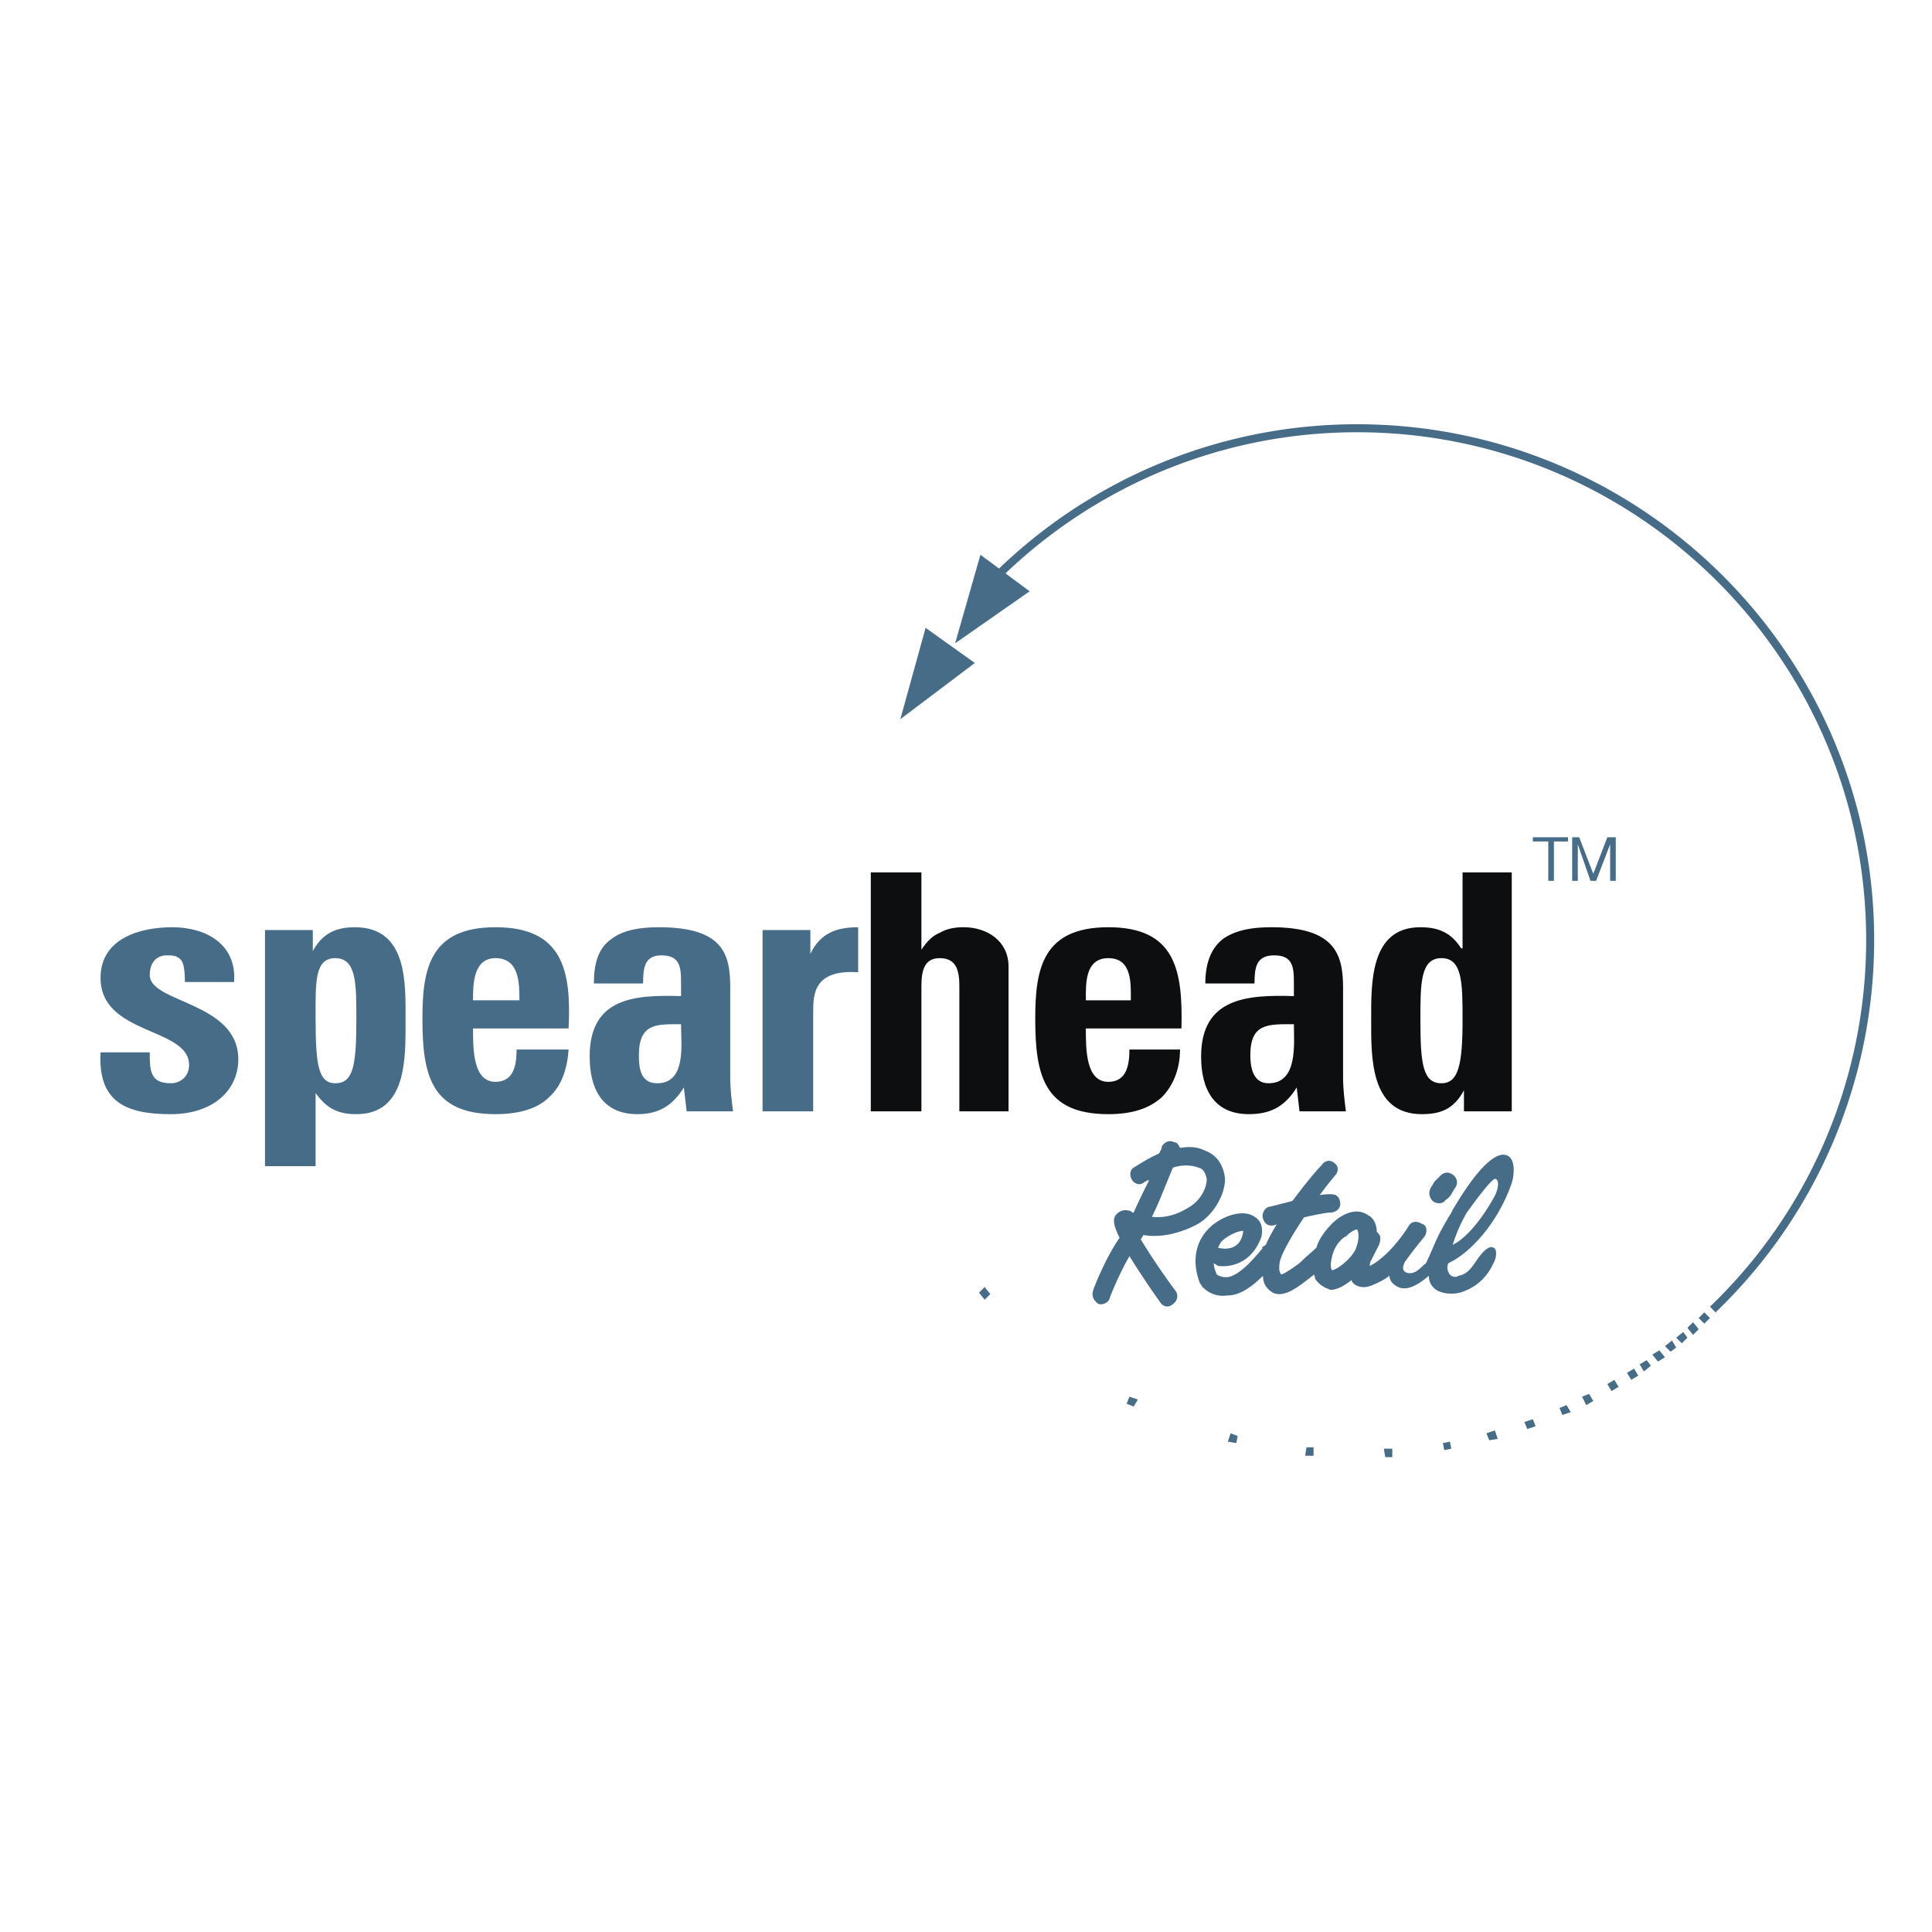
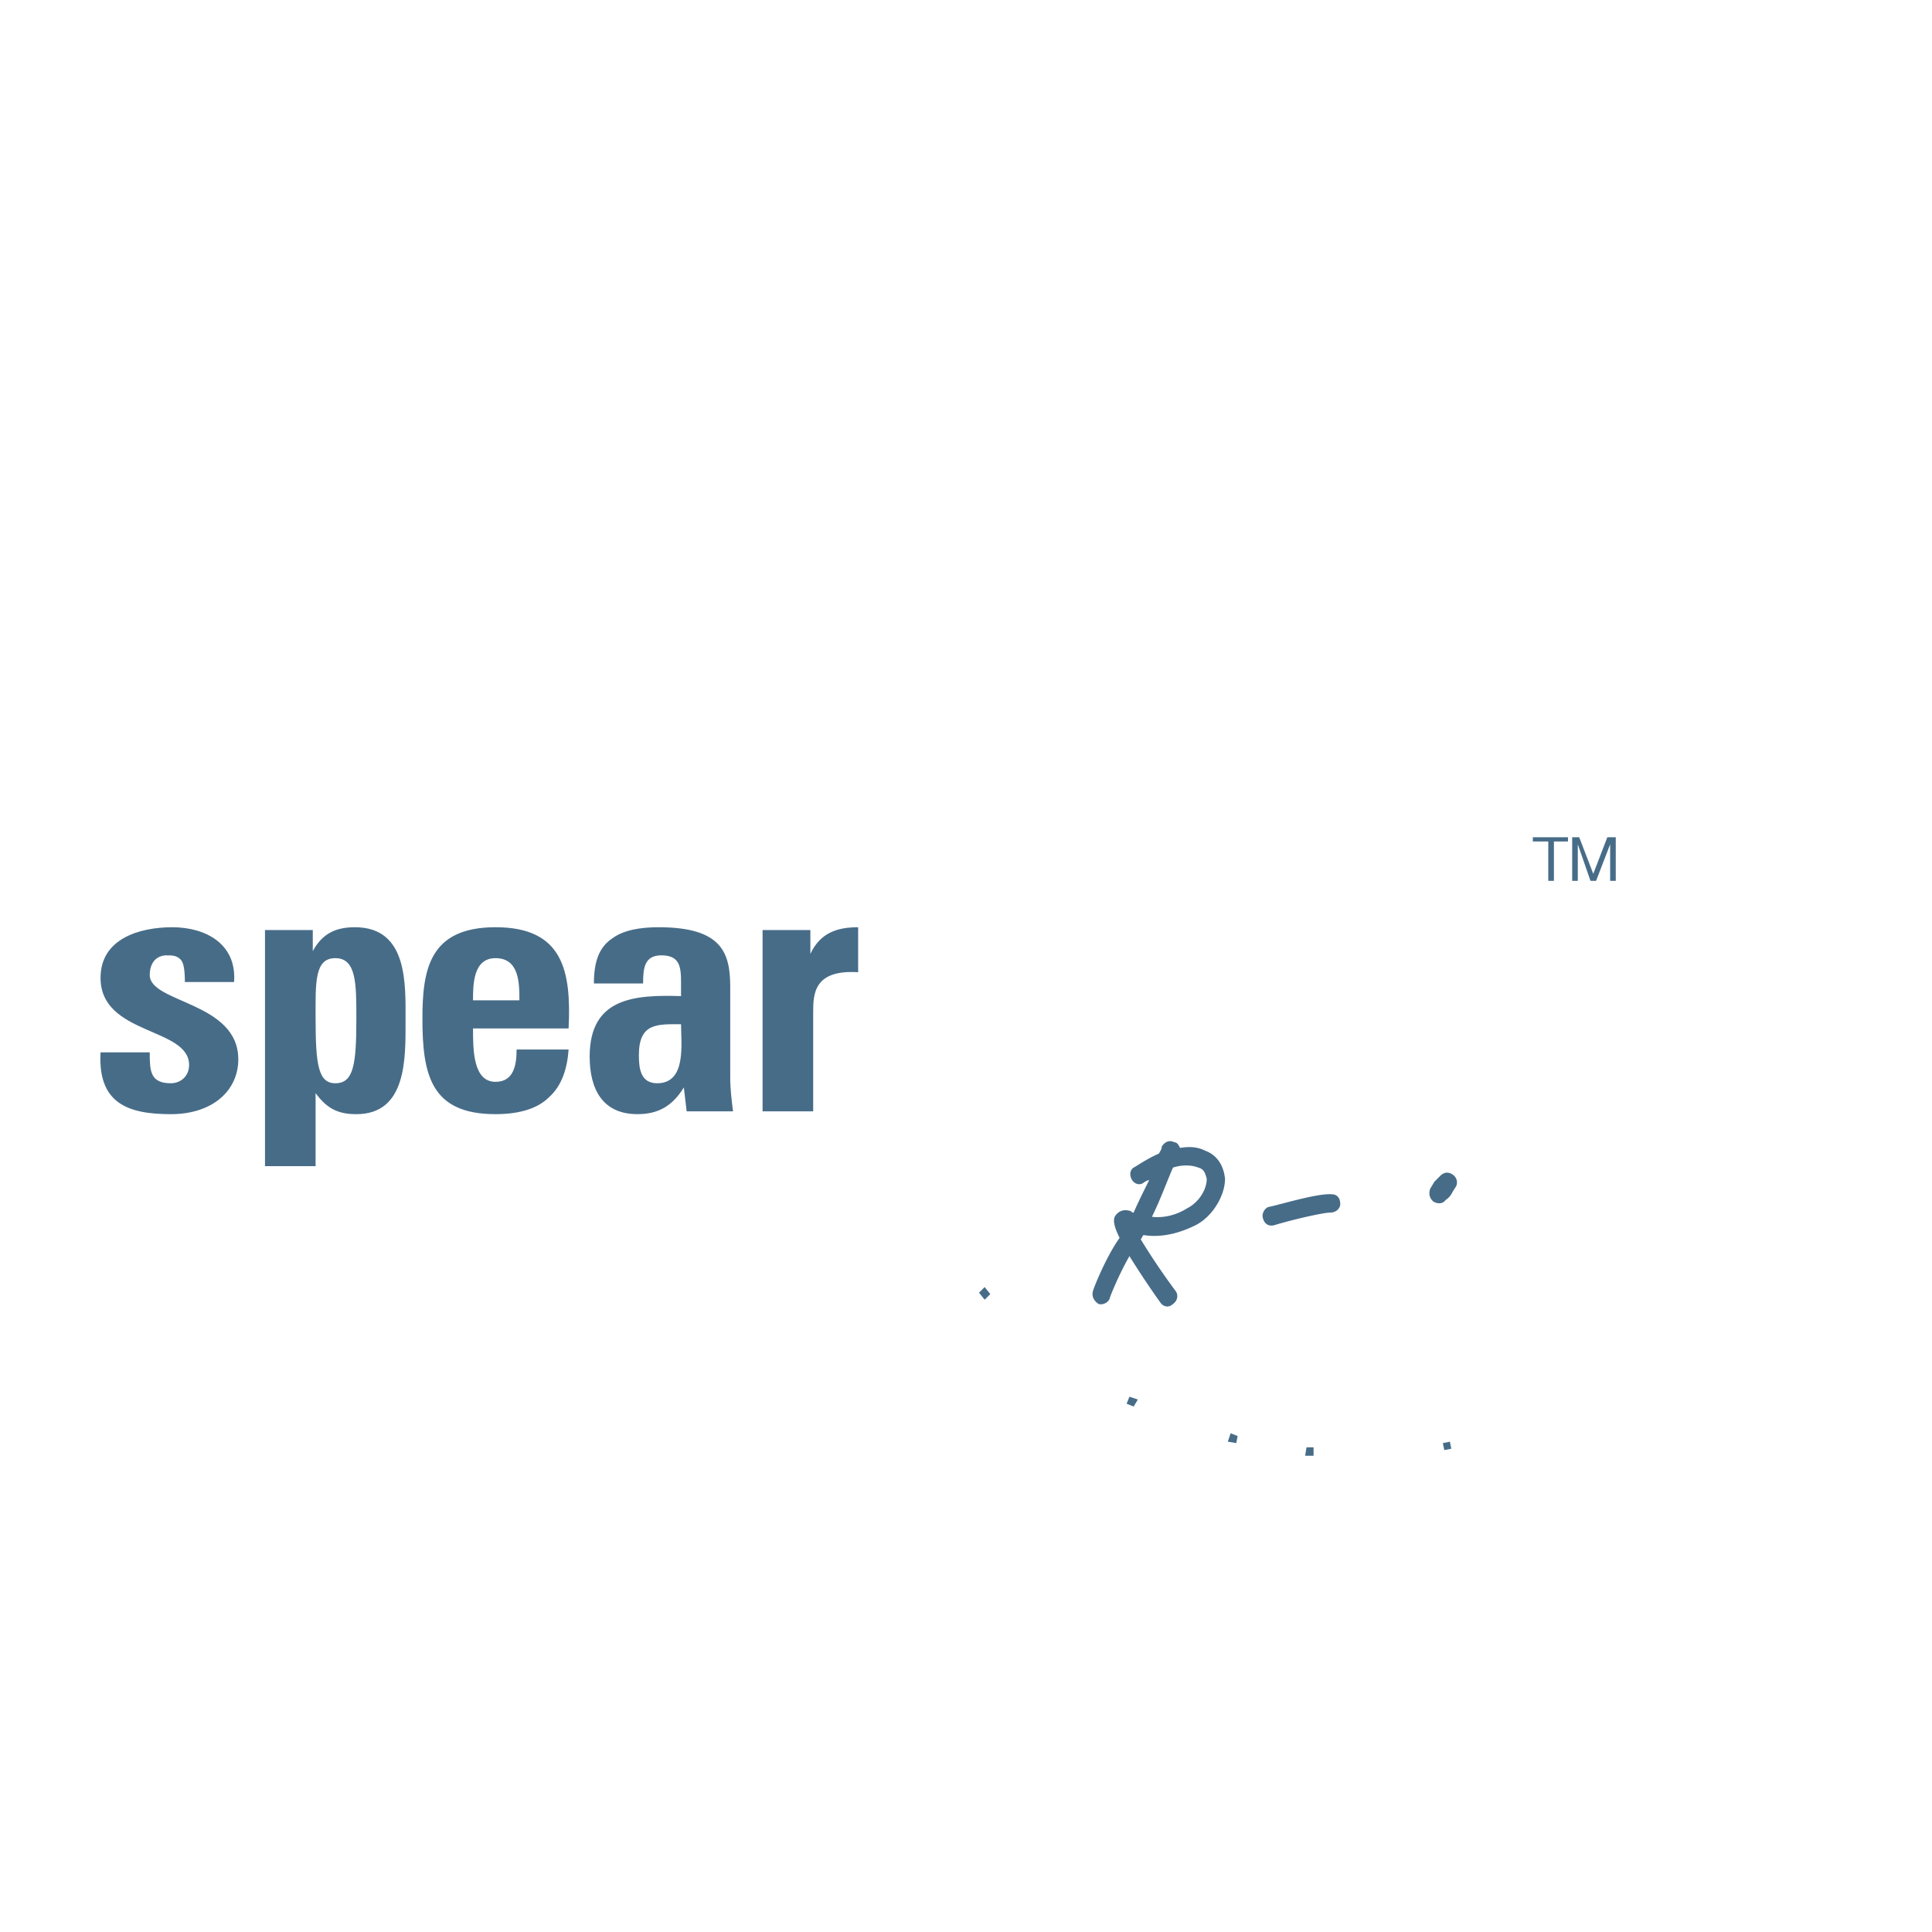
<svg xmlns="http://www.w3.org/2000/svg" width="2500" height="2500" viewBox="0 0 192.756 192.756">
-   <path fill-rule="evenodd" clip-rule="evenodd" fill="#fff" d="M0 0h192.756v192.756H0V0z" />
-   <path d="M170.605 130.365a50.526 50.526 0 0 0 11.533-16.691 50.748 50.748 0 0 0 4.049-19.902c0-13.974-5.697-26.629-14.883-35.792-9.203-9.176-21.908-14.854-35.902-14.854a50.553 50.553 0 0 0-19.762 4.002 51.017 51.017 0 0 0-16.695 11.443l-.57-.556a51.835 51.835 0 0 1 16.957-11.62 51.348 51.348 0 0 1 20.07-4.067c14.211 0 27.115 5.768 36.463 15.088 9.334 9.309 15.121 22.164 15.121 36.356 0 7.15-1.467 13.994-4.115 20.212a51.247 51.247 0 0 1-11.715 16.957l-.551-.576z" fill="#476c88" />
-   <path fill-rule="evenodd" clip-rule="evenodd" fill="#476c88" d="M98.238 129.672l-.56-.701.56-.561.563.701-.563.561zM113.104 140.33l-.702-.279.282-.703.841.281-.421.701zM123.342 143.977l-.842-.141.281-.842.701.281-.14.702zM131.055 145.238h-.842l.141-.842h.701v.842zM144.797 144.537l-.701.141-.141-.701.701-.141.141.701zM14.939 104.99c0 .842 0 1.684.281 2.244.28.561.841.842 1.823.842s1.823-.701 1.823-1.822c0-3.787-8.834-2.945-8.834-8.695 0-3.927 3.927-5.048 7.152-5.048 3.365 0 6.45 1.683 6.17 5.468h-4.908c0-1.262-.141-1.963-.421-2.243-.42-.42-.841-.42-1.402-.42-.981 0-1.683.701-1.683 1.964 0 2.803 8.835 2.664 8.835 8.412 0 3.086-2.524 5.469-6.731 5.469-4.348 0-7.292-1.121-7.012-6.17h4.907v-.001zM33.45 108.076c-1.683 0-1.963-1.822-1.963-6.451 0-3.506-.141-6.03 1.963-6.03s2.104 2.524 2.104 6.03c-.001 4.629-.281 6.451-2.104 6.451zm-7.012-15.285v23.559h5.049v-7.291c1.122 1.541 2.244 2.102 4.066 2.102 5.049 0 4.908-5.607 4.908-9.254s.281-9.396-5.048-9.396c-1.823 0-3.226.561-4.207 2.384v-2.104h-4.768zM47.193 99.803c0-1.543 0-4.208 2.244-4.208 2.384 0 2.384 2.524 2.384 4.208h-4.628zm9.536 2.804c.28-5.75-.561-10.097-7.292-10.097-6.591 0-7.292 4.207-7.292 9.115 0 5.609.841 9.535 7.292 9.535 2.384 0 4.207-.561 5.329-1.682 1.262-1.121 1.823-2.805 1.963-4.768h-5.188c0 1.543-.28 3.225-2.104 3.225-2.244 0-2.244-3.225-2.244-5.328h9.536zM67.948 102.186c0 1.963.561 5.891-2.384 5.891-1.683 0-1.823-1.543-1.823-2.805 0-3.225 1.823-3.086 4.207-3.086zm4.908-3.647c0-3.365-.702-6.029-7.152-6.029-1.823 0-3.506.28-4.628 1.122-1.263.841-1.823 2.244-1.823 4.487h4.908c0-1.543.14-2.804 1.823-2.804 1.823 0 1.963 1.122 1.963 2.664v1.402c-4.628-.139-9.116.141-9.116 6.031 0 3.225 1.262 5.748 4.768 5.748 2.104 0 3.506-.84 4.628-2.664l.28 2.385h4.627c-.14-1.121-.28-2.244-.28-3.365v-8.977h.002zM80.85 92.791v2.384c.981-2.104 2.665-2.664 4.768-2.664v4.488c-4.487-.281-4.487 2.244-4.487 4.066v9.816h-5.049v-18.09h4.768z" />
-   <path d="M95.715 110.881V98.4c0-1.543-.281-2.806-1.963-2.806-1.543 0-1.823 1.263-1.823 2.806v12.48H86.88V87.04h5.048v7.713c.561-.842 1.122-1.403 1.823-1.683.701-.42 1.542-.561 2.384-.561 2.384 0 4.488 1.402 4.488 3.926v14.444h-4.908v.002zM108.336 99.803c0-1.543-.141-4.208 2.244-4.208 2.383 0 2.244 2.524 2.244 4.208h-4.488zm9.537 2.804c.139-5.75-.562-10.097-7.293-10.097-6.592 0-7.293 4.207-7.293 9.115 0 5.609.842 9.535 7.293 9.535 2.383 0 4.066-.561 5.328-1.682 1.121-1.121 1.824-2.805 1.824-4.768h-5.049c0 1.543-.281 3.225-2.104 3.225-2.244 0-2.244-3.225-2.244-5.328h9.538zM129.092 102.186c0 1.963.42 5.891-2.525 5.891-1.543 0-1.822-1.543-1.822-2.805-.001-3.225 1.821-3.086 4.347-3.086zm4.906-3.647c0-3.365-.84-6.029-7.15-6.029-1.963 0-3.506.28-4.77 1.122-1.121.841-1.822 2.244-1.822 4.487h4.908c0-1.543.141-2.804 1.963-2.804 1.824 0 1.965 1.122 1.965 2.664v1.402c-4.629-.139-9.256.141-9.256 6.031 0 3.225 1.262 5.748 4.768 5.748 2.244 0 3.646-.84 4.768-2.664l.281 2.385h4.627c-.141-1.121-.281-2.244-.281-3.365v-8.977h-.001zM143.816 108.076c-1.824 0-2.104-1.822-2.104-6.311 0-3.646 0-6.171 2.104-6.171s2.104 2.524 2.104 6.171c0 4.489-.422 6.311-2.104 6.311zm7.012 2.805v-23.84h-4.908v7.573h-.141c-.982-1.543-2.244-2.104-4.066-2.104-5.049 0-4.91 5.609-4.91 9.255s-.139 9.395 5.049 9.395c1.965 0 3.227-.561 4.207-2.383v2.104h4.769z" fill-rule="evenodd" clip-rule="evenodd" fill="#0c0e0f" />
+   <path fill-rule="evenodd" clip-rule="evenodd" fill="#476c88" d="M98.238 129.672l-.56-.701.56-.561.563.701-.563.561zM113.104 140.33l-.702-.279.282-.703.841.281-.421.701zM123.342 143.977l-.842-.141.281-.842.701.281-.14.702zM131.055 145.238h-.842l.141-.842h.701v.842zM144.797 144.537l-.701.141-.141-.701.701-.141.141.701zM14.939 104.99c0 .842 0 1.684.281 2.244.28.561.841.842 1.823.842s1.823-.701 1.823-1.822c0-3.787-8.834-2.945-8.834-8.695 0-3.927 3.927-5.048 7.152-5.048 3.365 0 6.45 1.683 6.17 5.468h-4.908c0-1.262-.141-1.963-.421-2.243-.42-.42-.841-.42-1.402-.42-.981 0-1.683.701-1.683 1.964 0 2.803 8.835 2.664 8.835 8.412 0 3.086-2.524 5.469-6.731 5.469-4.348 0-7.292-1.121-7.012-6.17h4.907v-.001zM33.45 108.076c-1.683 0-1.963-1.822-1.963-6.451 0-3.506-.141-6.03 1.963-6.03s2.104 2.524 2.104 6.03c-.001 4.629-.281 6.451-2.104 6.451zm-7.012-15.285v23.559h5.049v-7.291c1.122 1.541 2.244 2.102 4.066 2.102 5.049 0 4.908-5.607 4.908-9.254s.281-9.396-5.048-9.396c-1.823 0-3.226.561-4.207 2.384v-2.104h-4.768zM47.193 99.803c0-1.543 0-4.208 2.244-4.208 2.384 0 2.384 2.524 2.384 4.208zm9.536 2.804c.28-5.75-.561-10.097-7.292-10.097-6.591 0-7.292 4.207-7.292 9.115 0 5.609.841 9.535 7.292 9.535 2.384 0 4.207-.561 5.329-1.682 1.262-1.121 1.823-2.805 1.963-4.768h-5.188c0 1.543-.28 3.225-2.104 3.225-2.244 0-2.244-3.225-2.244-5.328h9.536zM67.948 102.186c0 1.963.561 5.891-2.384 5.891-1.683 0-1.823-1.543-1.823-2.805 0-3.225 1.823-3.086 4.207-3.086zm4.908-3.647c0-3.365-.702-6.029-7.152-6.029-1.823 0-3.506.28-4.628 1.122-1.263.841-1.823 2.244-1.823 4.487h4.908c0-1.543.14-2.804 1.823-2.804 1.823 0 1.963 1.122 1.963 2.664v1.402c-4.628-.139-9.116.141-9.116 6.031 0 3.225 1.262 5.748 4.768 5.748 2.104 0 3.506-.84 4.628-2.664l.28 2.385h4.627c-.14-1.121-.28-2.244-.28-3.365v-8.977h.002zM80.85 92.791v2.384c.981-2.104 2.665-2.664 4.768-2.664v4.488c-4.487-.281-4.487 2.244-4.487 4.066v9.816h-5.049v-18.09h4.768z" />
  <path fill-rule="evenodd" clip-rule="evenodd" fill="#476c88" d="M154.473 83.956h-1.541v-.421h3.506v.421h-1.403v3.926h-.562v-3.926zM156.857 83.535h.702l1.402 3.646 1.402-3.646h.842v4.347h-.56v-3.646l-1.403 3.646h-.56l-1.264-3.646v3.646h-.561v-4.347zM120.256 114.809c-.842-.422-1.682-.422-2.523-.281-.141-.281-.281-.561-.562-.561-.561-.281-.98 0-1.262.42 0 .281-.141.422-.279.701-1.264.561-2.244 1.262-2.525 1.402-.42.281-.42.842-.141 1.262.281.422.842.561 1.264.141.139 0 .139-.141.42-.141-.561 1.123-1.121 2.244-1.543 3.227-.141 0-.141 0-.279-.141-.842-.281-1.264.141-1.402.279-.281.281-.562.701.279 2.385-1.402 1.963-2.664 5.189-2.664 5.33-.141.561.141.98.561 1.262.422.141.982-.141 1.121-.562 0-.139.982-2.523 1.965-4.207a85.799 85.799 0 0 0 3.084 4.629c.281.422.842.561 1.262.141.422-.281.562-.842.281-1.262a68.574 68.574 0 0 1-3.506-5.189c.141-.141.141-.281.281-.422 1.682.281 3.506-.139 5.189-.98 1.682-.842 2.943-2.945 2.943-4.629-.142-1.404-.841-2.384-1.964-2.804zm-1.822 5.748c-1.123.701-2.385.982-3.506.842.84-1.684 1.541-3.646 2.102-4.908.844-.281 1.824-.281 2.525 0 .561.141.701.561.842 1.121-.001 1.122-.842 2.384-1.963 2.945zM127.127 122.24c1.824-.561 4.908-1.262 5.609-1.262.562 0 .982-.422.982-.842 0-.561-.281-.982-.842-.982-1.402-.139-5.469 1.123-6.311 1.262-.42.141-.701.701-.561 1.123.142.561.562.842 1.123.701zM144.797 119.154c.141-.279.422-.701.422-.701.279-.42.139-.98-.281-1.262-.42-.279-.842-.279-1.262.141l-.561.561-.422.701c-.141.422-.141.842.281 1.262.42.281.98.281 1.262-.141 0 0 .282-.139.561-.561z" />
-   <path d="M150.828 118.033c.139-.422.42-1.824-.141-2.525-.281-.279-1.684-1.682-5.75 5.189 0 .141-.701 1.121-1.402 2.523-.42.842-.842 1.965-1.262 2.805-.561.422-.982 1.123-1.824.982-.561-.141-.561-.561-.279-1.121 1.121-1.543 1.963-2.525 1.963-2.525.281-.42.281-1.121-.281-1.262-.42-.281-.98-.281-1.262.141-.561.98-2.242 3.225-3.926 4.066 0 0 0-.42.139-.561l.562-1.123c.279-.42.561-1.262.141-1.541 0-.141-.141-.141-.141-.141 0-.701-.281-1.402-.842-1.684-.982-.701-2.244-.42-3.506.701-.701.701-1.402 1.543-1.684 2.525-.42.42-.98.84-1.682 1.541-1.123.842-1.684 1.123-1.824 1.123-.141-.141-.279-.42-.141-1.262.281-1.402 3.227-5.891 5.471-8.555.42-.42.42-.982 0-1.262-.422-.422-.982-.281-1.264.139-.84.842-4.346 5.049-5.607 7.994-.141.141-.281.141-.422.281h.141c-.561.701-2.385 2.943-3.646 2.943-.281 0-.561 0-.98-.279-.141-.42-.281-.701-.281-1.123.141.141.281.141.42.281 1.123.141 3.367-.141 4.348-2.945.141-.842 0-1.543-.701-1.963-.98-.701-2.805-.281-4.207.842-1.682 1.402-2.104 3.506-1.262 5.75l.279.42c.701.701 1.543.982 2.525.842 1.262 0 2.523-.982 3.506-1.963 0 .701.281 1.262.982 1.682 1.121.561 2.523-.561 3.785-1.543.141-.139.281-.139.281-.279.141.141.141.279.141.42.561.842 1.262.982 1.541 1.123.701 0 1.402-.422 2.104-.982 0 .141.141.281.281.42.42.281.98.422 1.682.141.703-.279 1.264-.561 1.824-.98 0 .279.141.561.281.701.701.701 1.682.98 3.645-.701 0 .42.141.84.422 1.121.561.701 2.104.842 3.084.422 1.123-.422 2.244-1.264 2.945-2.807.281-.42.422-1.402 0-1.541-.42-.281-1.121.42-1.682 1.262-.562.842-.982 1.402-1.824 1.543-.141.139-.42.139-.701 0-.279-.141-.561-.842-.279-1.264 2.103-.979 4.908-3.924 6.31-7.991zm-4.488 2.946c1.121-1.543 2.385-3.227 2.805-3.367.42 0 .42.842 0 1.684-1.543 2.805-3.086 4.348-4.207 4.908 0-.001.419-1.544 1.402-3.225zm-24.401 2.804c.842-.701 1.682-.982 2.104-.982-.281 2.385-2.525 1.684-2.525 1.684.14-.282.281-.563.421-.702zm13.602 0zm-2.664 2.946c-.141-.281-.141-.703 0-1.264.281-1.402 1.262-2.104 1.402-2.104.561-.561.982-.701 1.123-.701.139.281.279.842-.141 1.963-.56 1.123-1.962 2.106-2.384 2.106zM97.818 55.348l4.909 3.646-7.433 5.188 2.524-8.834zM92.349 62.64l4.909 3.506-7.433 5.609 2.524-9.115zM138.908 145.379h-.701l-.141-.842h.842v.842zM149.426 143.557l-.842.138-.281-.701.842-.279.281.842zM153.211 142.293l-.842.281-.279-.701.842-.281.279.701zM156.717 140.891l-.842.281-.279-.701.701-.282.42.702zM158.961 139.77l-.701.419-.42-.841.701-.28.42.702zM161.484 138.367l-.699.42-.422-.701.701-.42.42.701zM167.234 134.441l-.56.42-.561-.56.701-.561.42.701zM163.449 137.244l-.701.422-.422-.701.701-.42.422.699zM164.711 136.264l-.701.56-.422-.701.701-.42.422.561zM166.113 135.422l-.701.422-.56-.703.701-.42.56.701zM168.355 133.459l-.558.561-.563-.561.702-.561.419.561zM169.479 132.617l-.561.561-.563-.701.563-.561.561.701zM170.602 131.496l-.563.561-.56-.561.56-.56.563.56z" fill-rule="evenodd" clip-rule="evenodd" fill="#476c88" />
</svg>